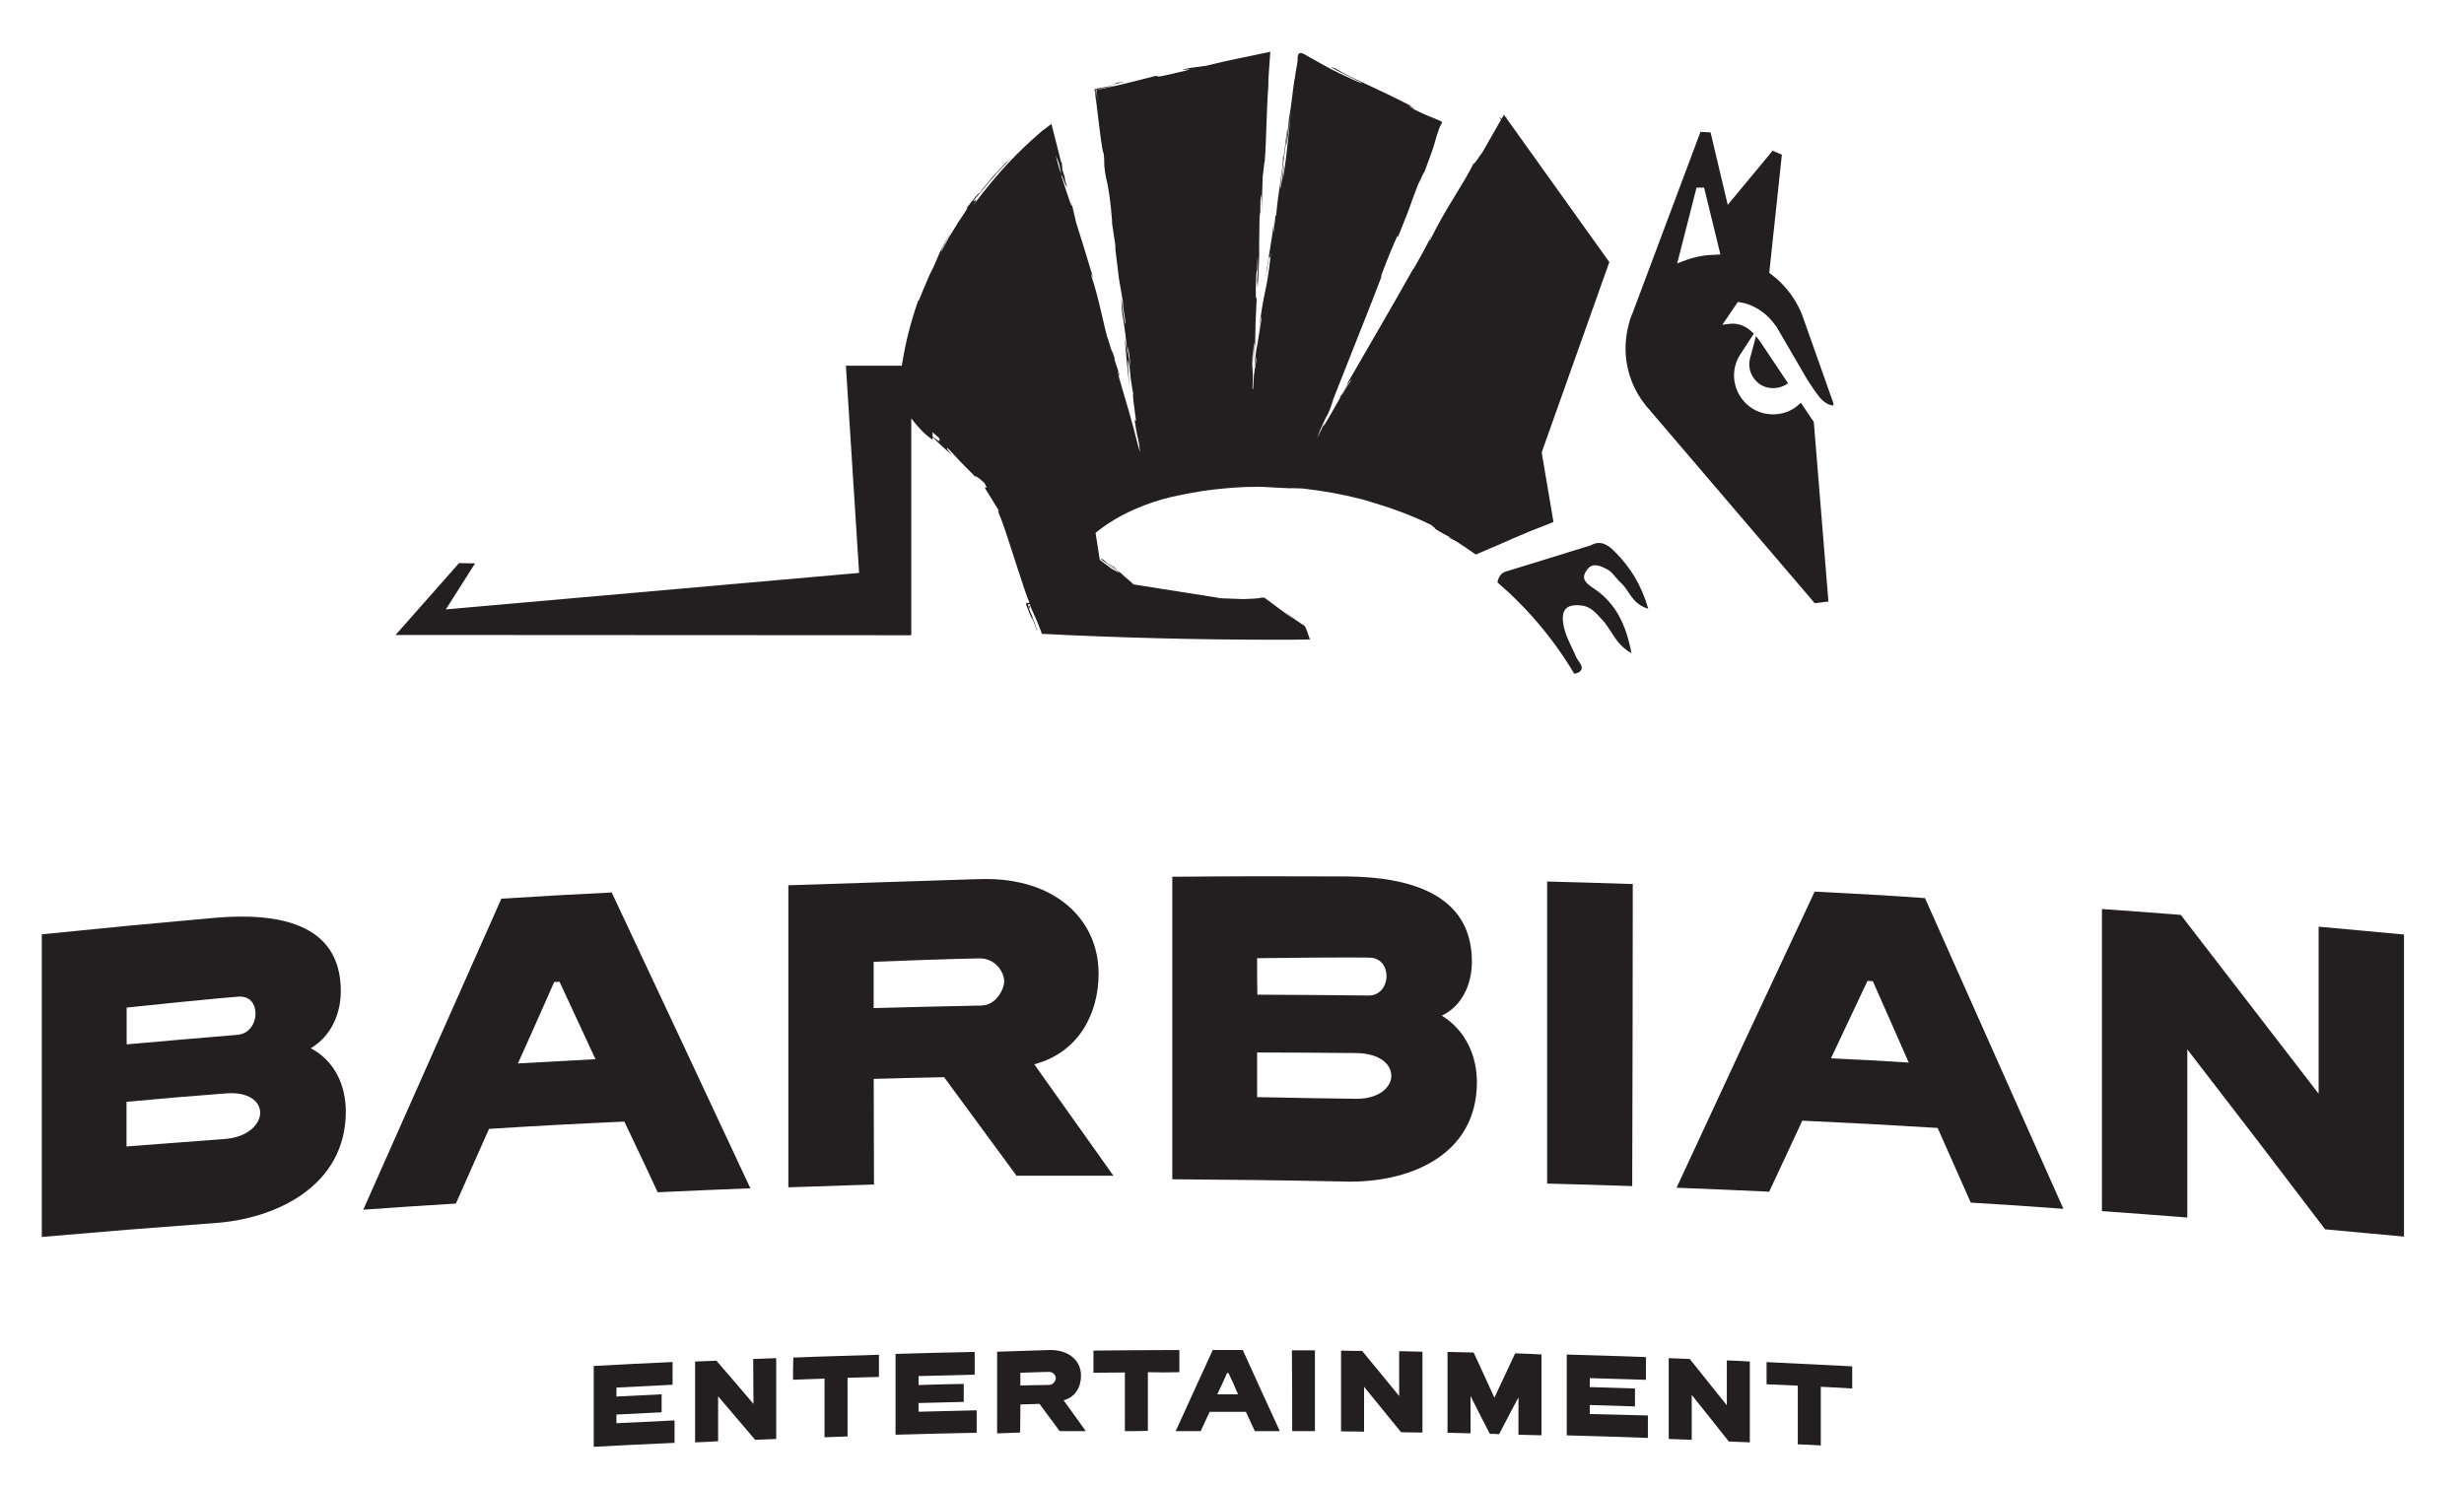
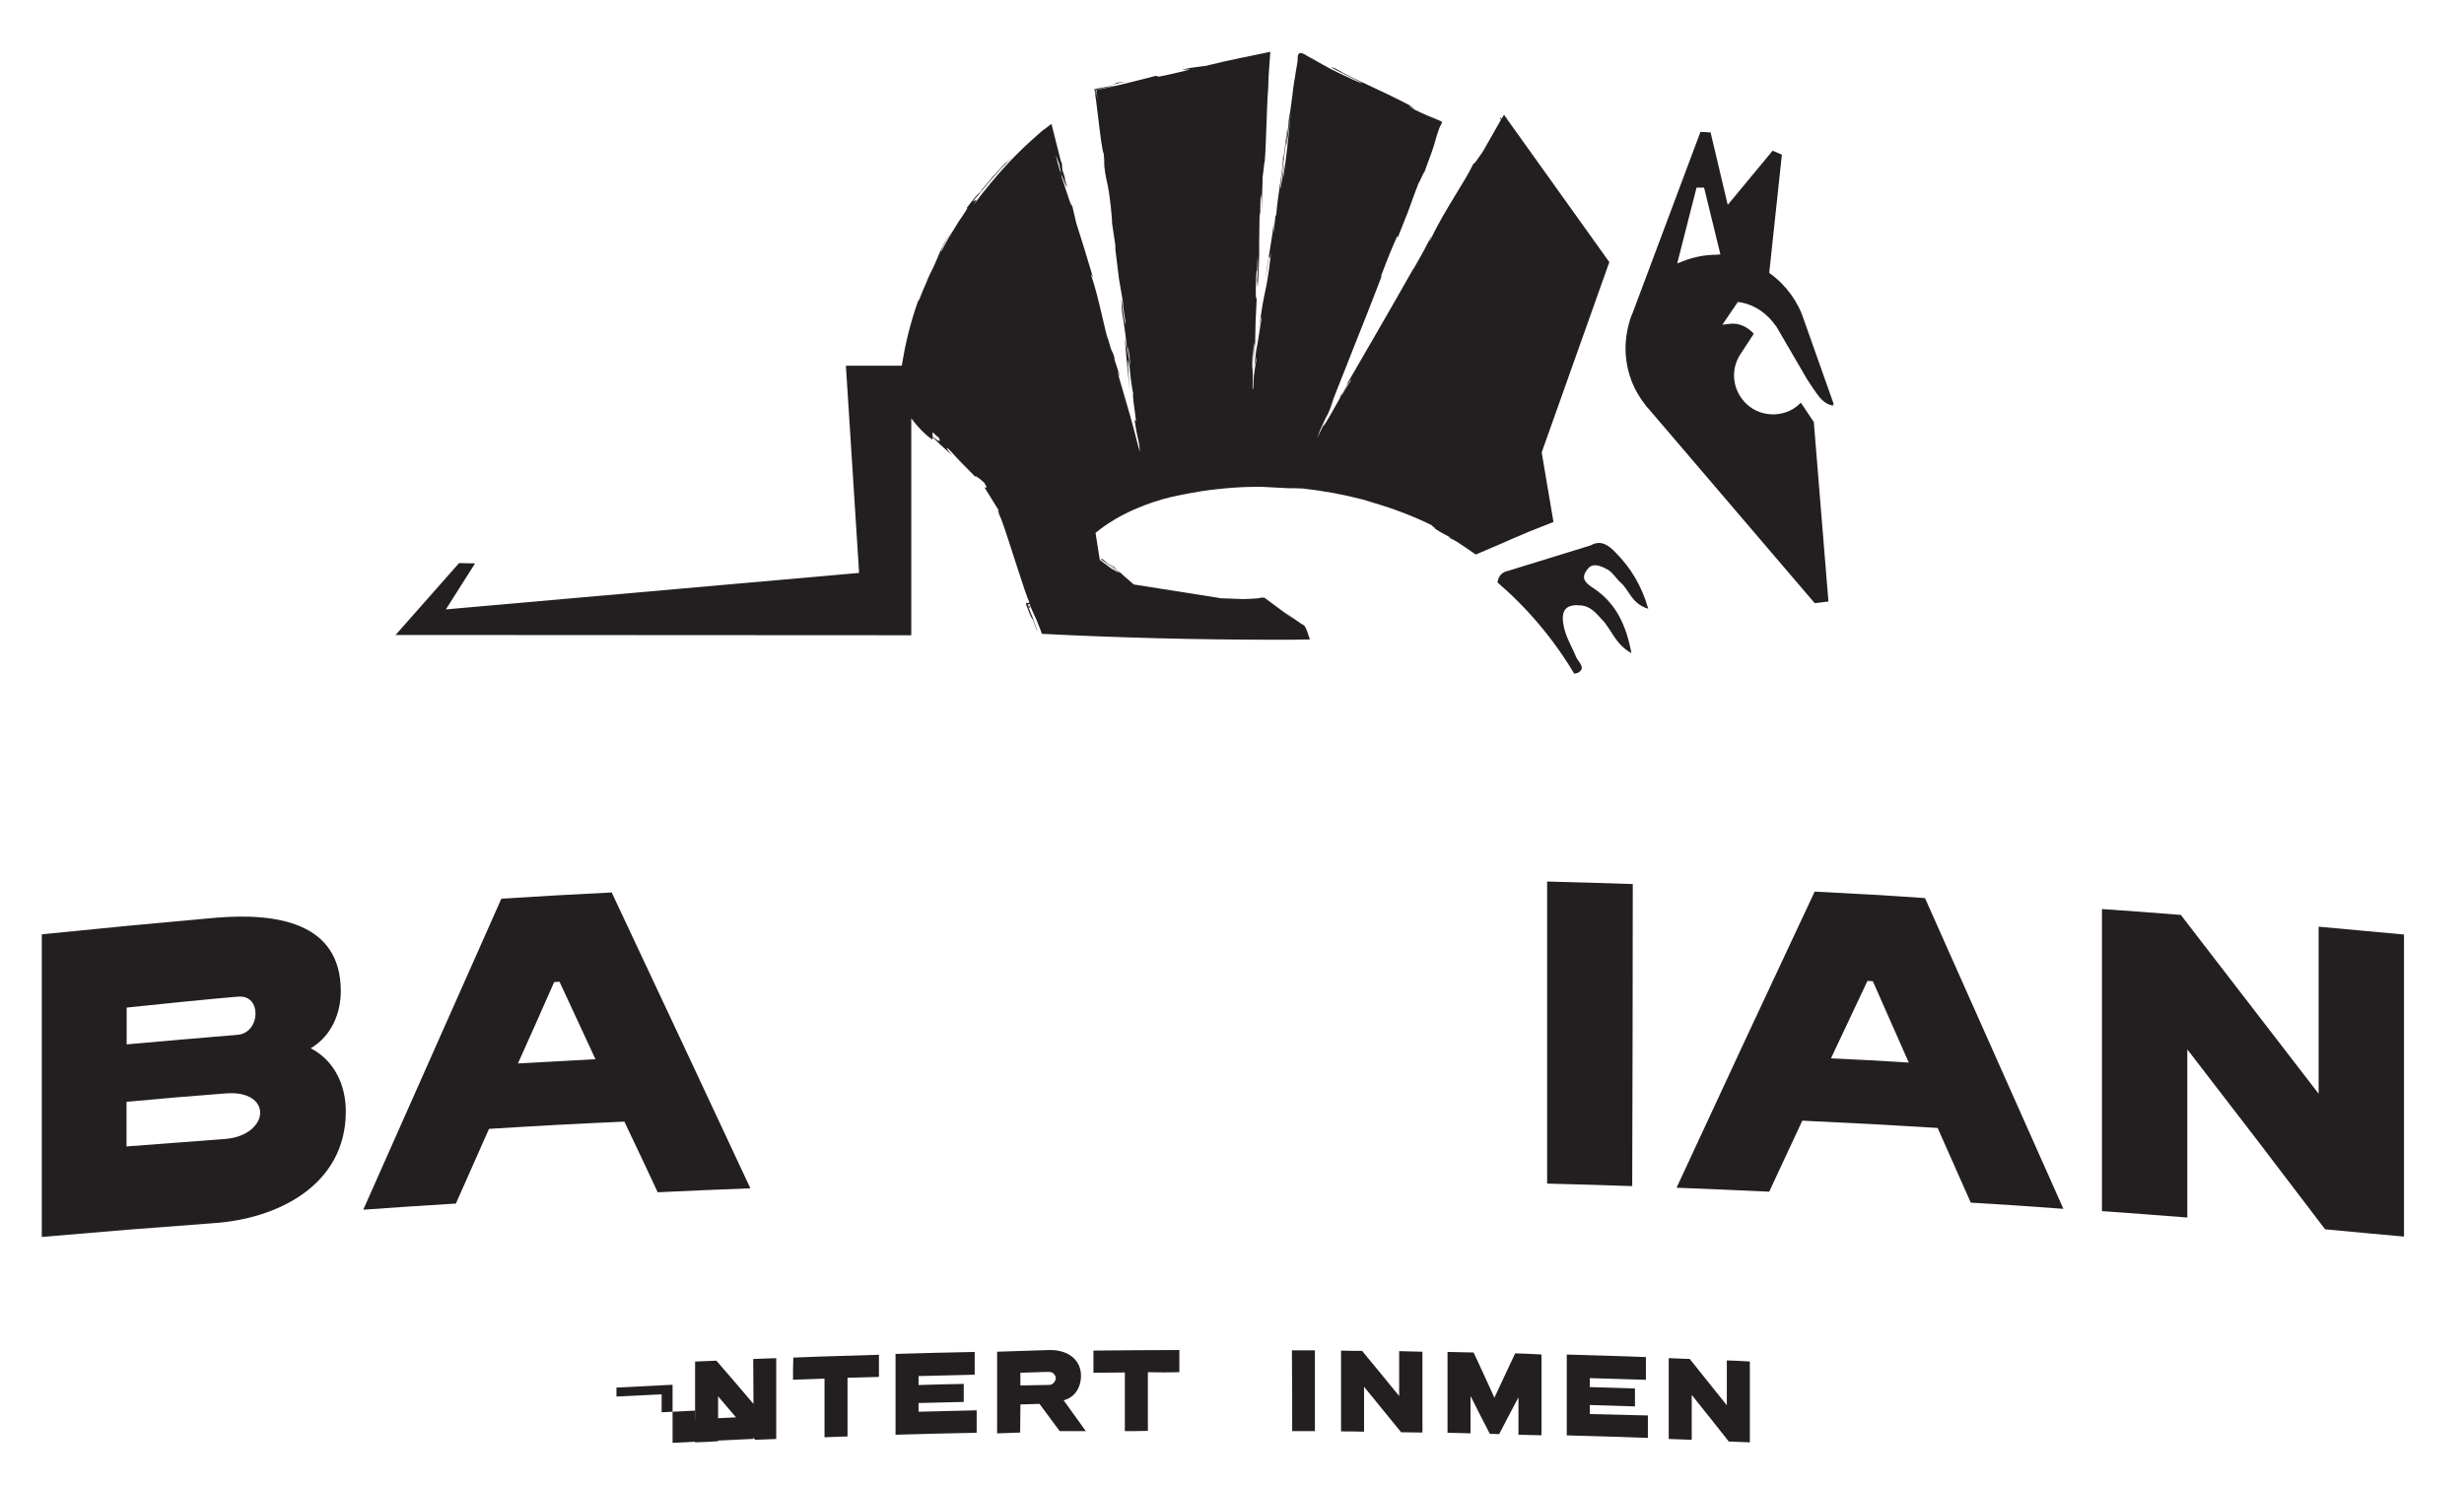
<svg xmlns="http://www.w3.org/2000/svg" id="Layer_1" viewBox="0 0 348.99 210.33">
  <defs>
    <style>      .cls-1 {        fill: #231f20;      }    </style>
  </defs>
  <path class="cls-1" d="M144.53,194.47c3.1-.12,4.02-.12,4.06-.12.64,0,.95.56.95.88s-.32.92-.88.96c-1.63.04-2.46.04-4.14.08v-1.79ZM144.53,198.96c1.07-.04,1.67-.04,2.7-.08l2.86,3.86h3.7l-3.14-4.37c1.71-.44,2.46-1.95,2.46-3.5,0-2.11-1.71-3.66-4.45-3.62-.28,0-1.63.04-7.43.24v11.57c1.31-.04,1.95-.08,3.26-.12l.04-3.98Z" />
-   <path class="cls-1" d="M87.31,200.39c2.55-.12,3.86-.2,6.4-.32v-2.55c-2.55.12-3.86.2-6.4.32v-1.27c3.18-.16,4.77-.24,7.95-.4v-3.22c-4.49.2-6.72.32-11.17.56v11.45c4.57-.24,6.88-.36,11.45-.56v-3.18c-3.3.16-4.93.24-8.23.4v-1.23Z" />
+   <path class="cls-1" d="M87.31,200.39c2.55-.12,3.86-.2,6.4-.32v-2.55c-2.55.12-3.86.2-6.4.32v-1.27c3.18-.16,4.77-.24,7.95-.4v-3.22v11.45c4.57-.24,6.88-.36,11.45-.56v-3.18c-3.3.16-4.93.24-8.23.4v-1.23Z" />
  <path class="cls-1" d="M106.72,198.88c-2.11-2.46-3.14-3.7-5.25-6.12-1.19.04-1.79.08-3.02.12v11.45c1.31-.04,1.95-.08,3.26-.16v-6.36c2.11,2.47,3.14,3.7,5.25,6.16,1.19-.04,1.79-.08,2.98-.12v-11.45c-1.31.04-1.95.08-3.26.12l.04,6.36Z" />
  <path class="cls-1" d="M112.33,195.46c1.79-.08,2.66-.08,4.45-.16v8.31c1.31-.04,1.95-.08,3.26-.12v-8.31c1.79-.04,2.66-.08,4.45-.12v-3.14c-4.85.16-7.28.2-12.13.4-.04,1.27-.04,1.91-.04,3.14" />
  <path class="cls-1" d="M130.1,198.76c2.58-.08,3.86-.08,6.4-.16v-2.55c-2.59.04-3.86.08-6.4.16v-1.27c3.18-.08,4.77-.12,7.95-.2v-3.22c-4.49.08-6.72.16-11.21.28v11.45c4.57-.12,6.88-.2,11.49-.28v-3.18c-3.3.08-4.93.12-8.23.2v-1.23Z" />
  <path class="cls-1" d="M167.04,194.39v-3.14c-4.85,0-7.28.04-12.17.08v3.14c1.79,0,2.67-.04,4.45-.04v8.31c1.31,0,1.95,0,3.26-.04v-8.31c1.79.04,2.66.04,4.45,0" />
-   <path class="cls-1" d="M172.41,197.53c.56-1.19.84-1.79,1.39-3.02h.2c.56,1.19.84,1.79,1.35,3.02h-2.94ZM171.77,191.25c-2.11,4.57-3.14,6.88-5.25,11.49h3.54c.52-1.11.76-1.67,1.27-2.74h5.13c.52,1.11.76,1.67,1.27,2.74h3.54c-2.11-4.61-3.18-6.88-5.25-11.49h-4.26Z" />
  <path class="cls-1" d="M183.02,202.74h3.22v-11.45h-3.26c.04,4.57.04,6.84.04,11.45" />
  <path class="cls-1" d="M198.17,191.41v6.36c-2.11-2.58-3.14-3.86-5.25-6.4-1.19,0-1.79,0-2.98-.04v11.45c1.31,0,1.95,0,3.26.04v-6.36c2.11,2.58,3.14,3.86,5.25,6.44,1.19,0,1.79.04,3.02.04v-11.45c-1.35-.04-2.03-.04-3.3-.08" />
  <path class="cls-1" d="M214.6,191.72c-1.19,2.51-1.75,3.78-2.94,6.28-1.19-2.58-1.75-3.86-2.94-6.4-1.47-.04-2.23-.04-3.7-.08v11.45c1.31.04,1.95.04,3.26.08v-5.29c1.07,2.15,1.63,3.22,2.74,5.37.52,0,.8,0,1.31.04,1.07-2.07,1.63-3.14,2.74-5.21v5.29c1.31.04,1.95.04,3.26.08v-11.45c-1.51-.08-2.27-.12-3.74-.16" />
  <path class="cls-1" d="M225.17,200.31v-1.27c2.58.08,3.86.12,6.4.2v-2.54c-2.59-.08-3.86-.12-6.4-.2v-1.27c3.18.08,4.77.16,7.95.24v-3.22c-4.49-.16-6.72-.24-11.21-.36v11.45c4.57.12,6.88.2,11.49.36v-3.18c-3.3-.08-4.93-.12-8.23-.2" />
  <path class="cls-1" d="M244.58,192.72v6.36c-2.11-2.62-3.14-3.94-5.25-6.56-1.19-.04-1.79-.08-2.98-.12v11.45c1.31.04,1.95.08,3.26.12v-6.36c2.11,2.62,3.14,3.94,5.25,6.6,1.19.04,1.79.08,2.98.12v-11.45c-1.31-.08-1.95-.12-3.26-.16" />
-   <path class="cls-1" d="M250.18,196.1c1.79.08,2.66.12,4.45.2v8.31c1.31.04,1.95.08,3.26.16v-8.31c1.79.08,2.66.12,4.45.24v-3.14c-4.85-.24-7.28-.36-12.13-.6v3.14h-.04Z" />
  <path class="cls-1" d="M32,161.34c-1.23.08-10.82.84-14.08,1.07v-6.32c5.61-.52,8.39-.76,14-1.19,3.34-.28,4.93,1.15,4.93,2.74s-1.71,3.42-4.85,3.7M17.93,142.74c12.41-1.31,15.83-1.55,15.83-1.55,1.67-.12,2.43,1.07,2.43,2.39,0,1.43-.91,2.9-2.58,3.02-6.28.52-9.42.8-15.67,1.35v-5.21ZM44.01,148.5c2.9-1.71,4.26-4.89,4.26-8.11,0-9.78-9.19-11.09-17.7-10.38-9.86.88-14.79,1.35-24.65,2.35v42.87c9.7-.84,14.55-1.23,24.29-1.95,8.87-.56,18.77-5.25,18.77-15.83,0-3.66-1.55-7.16-4.97-8.95" />
  <path class="cls-1" d="M73.36,150.65c2.07-4.61,3.1-6.92,5.13-11.53.32,0,.48-.04.76-.04,2.03,4.37,3.06,6.6,5.09,10.97-4.37.24-6.6.36-10.98.6M93.16,168.9c5.25-.24,7.87-.36,13.12-.56-6.52-13.96-13.08-27.95-19.64-41.91-6.24.32-9.38.48-15.63.88-6.52,14.67-13.04,29.35-19.56,44.06,5.25-.36,7.87-.56,13.12-.87,1.87-4.21,2.82-6.36,4.69-10.58,7.68-.48,11.49-.68,19.17-1.03,1.91,4.02,2.86,6,4.73,10.02" />
-   <path class="cls-1" d="M123.74,136.25c11.45-.44,14.83-.48,14.95-.48,2.39-.04,3.54,2.07,3.54,3.22s-1.15,3.42-3.22,3.46c-6.12.12-9.15.2-15.27.36v-6.56ZM123.74,152.84c4.02-.12,6.2-.16,9.98-.24l10.26,13.96h13.72l-11.21-15.79c6.32-1.67,9.11-7.2,9.11-12.84,0-7.83-6.36-13.6-16.42-13.4-.95,0-6,.2-27.52.88v42.79c4.85-.16,7.28-.24,12.13-.4l-.04-14.95Z" />
-   <path class="cls-1" d="M192.17,155.66c-1.23,0-10.82-.16-14.12-.24v-6.32c5.61,0,8.43.04,14.04.08,3.34.04,4.97,1.59,4.97,3.22s-1.75,3.26-4.89,3.26M178.05,135.74c12.45-.16,15.87-.08,15.87-.08,1.67,0,2.46,1.31,2.46,2.59,0,1.43-.91,2.82-2.58,2.78-6.28-.08-9.42-.08-15.71-.12-.04-2.03-.04-3.1-.04-5.17M208.47,136.21c0-9.78-9.23-11.97-17.7-12.05-9.9-.04-14.83-.04-24.73.04v42.86c9.74.08,14.63.12,24.33.32,8.91.28,18.81-3.5,18.81-14.08,0-3.66-1.55-7.32-4.97-9.42,2.9-1.39,4.26-4.45,4.26-7.67" />
  <path class="cls-1" d="M231.26,125.24c-4.85-.16-7.28-.24-12.13-.36v42.79c4.81.12,7.24.2,12.05.36.04-17.1.08-25.65.08-42.79" />
  <path class="cls-1" d="M259.33,149.93c2.07-4.41,3.1-6.6,5.17-10.97.32,0,.48.04.76.04,2.03,4.61,3.06,6.92,5.09,11.53-4.41-.28-6.6-.4-11.02-.6M257.02,126.31c-6.56,13.96-13.08,27.95-19.56,41.95,5.25.2,7.87.32,13.12.56,1.87-4.02,2.82-6.04,4.69-10.06,7.67.36,11.53.56,19.17,1.03,1.87,4.21,2.82,6.36,4.69,10.58,5.25.32,7.87.48,13.12.88-6.52-14.67-13.08-29.35-19.6-44.02-6.24-.44-9.38-.6-15.63-.92" />
  <path class="cls-1" d="M328.4,131.28v23.66c-7.83-10.18-11.73-15.23-19.52-25.33-4.45-.36-6.72-.52-11.17-.83v42.79c4.85.36,7.24.52,12.09.91v-23.82c7.83,10.14,11.73,15.23,19.52,25.49,4.45.4,6.72.64,11.17,1.03v-42.79c-4.85-.44-7.24-.68-12.09-1.11" />
  <path class="cls-1" d="M132.09,61.22c.28.28.6.56.92.83.08.32.36.84-.92-.2v-.64ZM159.72,49.05c.24.88.28,1.59.4,2.94-.16-.79-.4-2.35-.4-2.94M129.07,59.27c.88,1.15,1.83,2.23,3.02,3.02v-.36c.68.68,1.55,1.51,2.82,2.62-.56-.56-1.23-1.55-.44-.83,1.99,2.19,1.39,1.47,3.94,4.1-.71-.72.04-.32.99.56.12.2.28.48.4.72-.16-.24-.2.28-.52-.32l2.43,3.94c-.6-.99-.32-.08.12.88t0,0c.91,2.39,3.38,10.58,3.98,11.77l-.32.08c-.08-.16-.12-.16-.08.04l-.12.04.28.72c.87,2.31.32.32,1.27,3.02.36.72-.83-2.38-.52-1.63-.24-.6-.44-1.07-.6-1.47l-.04-.08.04-.08c-.04-.16-.12-.28-.16-.36l.32-.08s.04.04.04.08l-.2.4s.04.08.04.16l.2-.4s.04.08.04.12l-.04.04.08.16c.2.48.44.95.72,1.59.12.32.28.64.4.99.08.2.16.4.24.6.04.12.08.24.12.32v.16c10.93.56,22.03.84,33.2.84,1.59,0,3.18,0,4.81-.04-.24-.64-.52-1.79-.88-2.03-.2-.08-.64-.4-1.11-.72-.36-.28-.8-.56-1.07-.79-.6-.44-.76-.56.79.68-.95-.68-1.47-1.03-2.03-1.47-.56-.4-1.11-.84-2.15-1.59-.16,0-.36,0-.6-.04.6.08-.76.2-2.46.24l-3.18-.12h-.08s-.08,0-.08-.04c-4.89-.76-7.6-1.19-12.09-1.91-.08-.04-.16-.12-.24-.2-.32-.32-2.11-1.75-1.27-1.19-.56-.4-1.11-.71-2.27-1.63-2.19-1.83,2.62,1.95.99.52-.04,0-.28-.16-.6-.36-.32-.2-.72-.48-1.15-.79-.04.04-.08.08-.12.08.91.68,1.91,1.35,2.58,1.87-.04.04-.44-.16-1.11-.56l-1.63-1.23s-.32-2.03-.6-3.82c3.42-2.82,7.64-4.33,10.58-5.05,1.47-.32,3.78-.83,6.36-1.11,1.79-.2,3.7-.36,5.53-.36.92-.04,1.79.04,2.62.08s1.63.08,2.35.12c.64-.04,1.55.04,1.95.04,2.86.32,5.69.83,8.43,1.55.83.24,1.63.48,2.46.76l-.71-.24c2.74.83,5.41,1.83,7.99,3.1.16.16.36.32.6.48-.12-.08-.2-.08-.12,0,.68.48,1.39.83,2.11,1.23.12.08.2.12.32.2-.08-.04-.8-.4-.2,0,.08,0,.4.16.88.44.95.6,1.83,1.23,2.7,1.83,5.77-2.42,5.17-2.35,11.01-4.61l-1.67-9.86,9.58-26.96-14.59-20.4.08-.24s-.08.12-.12.2l-.28-.44-.36.6c-.24-.32-.2-.12-.28-.2.08.12.16.2.2.32l-2.58,4.53c-.64.92-1.27,1.87-1.31,1.67-1.23,2.62-4.02,6.44-6.08,10.74-.56.88.36-.83.04-.36-.52,1.11-1.19,2.35-2.54,4.69l.12-.28c-3.7,6.56-5.37,9.35-9.58,16.66l.4-.48c-.24.4-.4.72-.56.95-.08.12-.16.24-.2.36-.04.08-.08.12-.12.2-.12.16-.2.28-.32.44-.24.64.04.12.48-.64.64-1.11,1.31-2.27.91-1.39-.2.28-.48.72-.79,1.27-.2.32-.44.76-.72,1.15-.44.76-.95,1.67-1.43,2.51-.68,1.15-1.15,1.99-.64.83-.56.95-.68,1.51-1.19,2.39l.6-1.31-.44.83c.48-1.19,1.11-2.47,1.39-3.06-.12.24-.08.28-.12.36.4-.91.56-1.27.68-1.63.12-.32.24-.68.32-.87l-.52,1.19c.28-.71.56-1.47.88-2.27.72-1.75,1.39-3.54,2.11-5.33,1.55-3.9,3.1-7.79,4.41-11.25l-.28.48c1.31-3.46,1.63-4.17,2.39-5.89l.08.16.32-.79c.32-.76.68-1.75,1.23-3.1l-.08.2c.4-1.19.99-2.7,1.59-4.29-.52,1.47,1.19-2.7.52-.76,1.07-2.86,1.31-3.58,1.47-4.06.08-.24.12-.4.24-.8.04-.2.12-.4.2-.72.12-.32.24-.72.4-1.19l.4-.8-.32-.2c-.72-.32-1.11-.48-1.71-.71-.56-.24-1.27-.56-2.66-1.23,2.31,1.03-1.71-.99.88.16-5.73-3.02-8.75-4.06-11.29-5.61-2.78-1.07,4.97,2.58,3.46,1.91,1.23.68-2.31-.91-4.1-1.83-.91-.48-1.67-.92-2.78-1.55-.6-.2-2.11-1.71-1.95.28-.08.52-.16,1.07-.28,1.67-.08.56-.16,1.11-.24,1.75.08-.52.08-.56.12-1.07-.32,1.91-.44,3.82-.87,6.16-.04,1.35-.44,3.06-.28,3.5l.6-4.73c-.32,2.7-.44,5.25-1.15,9.66,0-.36.12-1.67.24-2.58-.24,1.27-.32,2.51-.56,3.82-.16-.4.76-5.77.99-8.67-.28,1.39-.6,5.45-.64,3.98,0,2.11-.71,5.09-.99,8.63l-.08-.24c-.04.56-.16,1.71-.32,2.74l.08-1.87c-.24,2.86-.88,5.45-1.15,8.15.8-5.69.32-1.27.76-3.66-.8,6.92-.87,4.1-1.79,11.49.16-1.23.56-3.46.4-1.95-.24,1.51-.52,3.46-.72,4.37-.68,5.21.24-.8,0,1.43-.16.84-.24,1.43-.32,2.07-.04.52-.08,1.11-.12,1.91h-.08v-.12c0-.44.04-.76.04-1.03v-.91c0-.44-.04-.6-.04-.76-.04-.32-.08-.64.08-3.22l.08,2.27.08-2.82.12.6c.04-3.06.08-4.02.24-7-.12.68-.2-.4-.08-3.06.16-1.79.08,1.03.2-2.74.04.84.08,1.79-.08,3.42.04.16.04.83.08,1.03.16-1.95.24-4.89.28-6.24-.04.52-.04,1.15-.08,1.47l.08-5.45c.08-.88.08-.16.08.52.04-1.11,0-1.87.08-3.5.08.44.16.32.12,2.62.04-1.71.12-3.46.16-5.17.08-.36.28-2.67.28-1.99.24-2.86.24-7.04.52-10.86,0-.2,0-.6.04-1.39.08-1.15.16-2.31.24-3.42-1.59.32-3.14.64-4.77.99-1.35.28-2.78.6-4.33.99l-2.39.32c-3.22.76,3.22-.48-2.15.76-3.82.88-1.47.16-2.82.4-.95.24-2.23.6-3.74.95-.76.2-1.55.36-2.39.56-.56.12-1.07.24-1.63.36l-.24.04s-.08,0-.12.04v.12l.04.52c.04.32.04.64.08.95-.04-.44-.12-.83-.16-1.23l-.04-.32c-.04-.08.04-.08.08-.08l.16-.04c.2-.04.44-.08.64-.16.6-.12,1.15-.24,1.75-.4l-1.43.24-1.15.24-.16.04v.16l.04.28.04.6c-.04-.36-.12-.75-.12-1.07.36-.08.68-.16.99-.24.44-.12.88-.2,1.27-.32.64-.16,1.15-.28,1.47-.36.68-.16.64-.16-.64.04-.04.04-.24.12-.56.24-.16.04-.36.08-.56.16-.24.08-.56.12-.84.2-.24.04-.48.12-.71.16-.12.04-.24.04-.36.08-.04.04-.16,0-.16.04l.04.2c.04.48.12.99.2,1.51.08.64.16,1.27.24,1.95.32,2.66.64,5.29.83,5.49l.16,1.79c-.08-.52-.08-.6-.16-1.11.24,3.5.56,2.58,1.03,7.08.16,1.59.24,2.66.08,1.59l.52,3.5c.08.83.04.83-.04.2l.6,4.89v-.04c.12.76.44,2.47.56,3.3.12,1.35-.12-.68-.12-.32l.44,2.94c.04,1.23-.32-1.23-.56-3.26,0,2.78.4,2.43.91,8.43l-.4-2.78c.04,1.83.36,3.98.64,7.16-.04-.76-.48-6.32,0-3.14.08.91.2,2.11.52,3.82-.12.04.12,1.71.4,3.82l-.2-.12c.32,2.27.4,2.07.64,3.42.04.44.08.79.12,1.15-.08-.24-.16-.6-.28-.99-.83-3.3-1.51-5.61-2.66-9.5-.56-2.31.2.36.04-.48l-.67-2.03c-.12-.52-.04-.36,0-.28-.52-1.71-.2-.08-.96-2.78-.36-.68-1.23-5.65-2.35-8.91-.2-.83.2.36.2.12-1.39-4.57-1.15-3.9-2.35-7.64l-.76-3.26c.52,2.39-.44-.6-1.27-3.18.04.12.04.28.08.4l-.24-.95c.04.2.12.36.16.56-.04-.16-.08-.32-.08-.48l-.24-.6-.56-2.07s.24.52.48,1.15c.12.52.2,1.03.32,1.55.4,1.03.76,1.95.79,1.71-.08-.28-.24-.79-.4-1.39.08.28.16.44.16.32-.04-.16-.16-.6-.4-1.27l-.08-.99-.12-.2-1.35-5.33-1.15.88v-.04l-.68.6c-2.94,2.58-5.49,5.13-9.23,10.06.91-1.35.04-.4-.04-.56,1.19-1.31,3.14-3.98,5.65-6.28-1.31,1.19-1.03.92-.76.56-.68.76-1.39,1.47-2.07,2.23-.64.8-1.31,1.51-1.91,2.35,0-.2-.91.91-1.87,2.19.44-.4-.16.52-1.07,1.83-.4.68-.88,1.43-1.35,2.19-.44.76-.8,1.47-1.11,2.03-.08.04-.04-.08.16-.52.24-.44.6-1.27,1.43-2.5-1.91,2.74-1.91,3.82-3.42,6.72.28-.68.48-1.03.56-1.31-.36.76-.87,2.15-1.35,3.18-.4,1.07-.71,1.79-.6,1.31l.28-.76c-.91,2.27-1.95,5.85-2.47,8.99-.08.36-.12.76-.2,1.11h-7.91l1.87,29.35-58.53,5.17,4.14-6.52-2.27-.04-8.99,10.18,73.04.04v-30.62Z" />
  <path class="cls-1" d="M243.07,36.09c-1.59,0-3.18.32-4.69.91l-.83.32,2.74-10.74h1.07l2.31,9.46-.6.04ZM258.97,85.2l-2.07-25.41-1.83-2.74c-.32.32-.72.64-1.11.88-1.27.76-2.78.95-4.21.6s-2.62-1.27-3.38-2.55c-1.07-1.83-1.03-4.06.16-5.84l1.87-2.86c-.2-.24-.48-.48-.76-.68-.83-.6-1.75-.84-2.7-.72l-.99.12,2.19-3.22.28.04c1.07.16,2.11.6,3.06,1.27.91.64,1.55,1.39,1.99,2.03h.04l.24.4,4.17,7.16c.6.95,1.19,1.83,1.79,2.59.76.91,1.51,1.15,1.99,1.19l-.12-.2.16.04-4.18-11.81c-.83-2.66-2.5-5.01-4.77-6.68l-.2-.16,1.79-16.74-1.31-.56-6.36,7.67-2.43-10.26-1.43-.08-9.58,25.57c-.16.36-.28.68-.4,1.03l-.04.16c-.48,1.59-.68,3.22-.56,4.89.2,2.58,1.15,5.01,2.78,7.04l.12.16c.08.12.2.24.28.32l23.58,27.6,1.95-.24Z" />
-   <path class="cls-1" d="M248.71,47.62l-.83,3.1c-.24.87-.12,1.83.36,2.62.48.79,1.19,1.35,2.07,1.55.87.2,1.79.08,2.58-.36.12-.08.24-.16.36-.24l-4.02-6s-.24-.32-.52-.68" />
  <path class="cls-1" d="M227.68,80.67c.76.44,1.23,1.31,1.91,1.91,1.19,1.03,1.47,2.94,3.86,3.66-.95-3.34-2.54-5.88-4.65-7.99-.83-.87-1.99-1.87-3.5-.99l-11.73,3.62c-.64.12-1.19.52-1.39,1.27-.04.12-.08.24-.08.36,4.26,3.66,7.95,8.03,10.86,12.92.16,0,.32-.04.52-.12,1.23-.64.08-1.51-.24-2.23-.64-1.55-1.59-3.02-1.83-4.77-.32-2.11.64-2.74,2.58-2.54,1.35.16,2.07,1.11,2.9,1.99,1.35,1.39,1.87,3.5,4.18,4.77-.76-4.05-2.23-7.08-5.29-9.14-.95-.64-2.03-1.31-1.03-2.62.75-1.19,1.99-.6,2.94-.08" />
</svg>